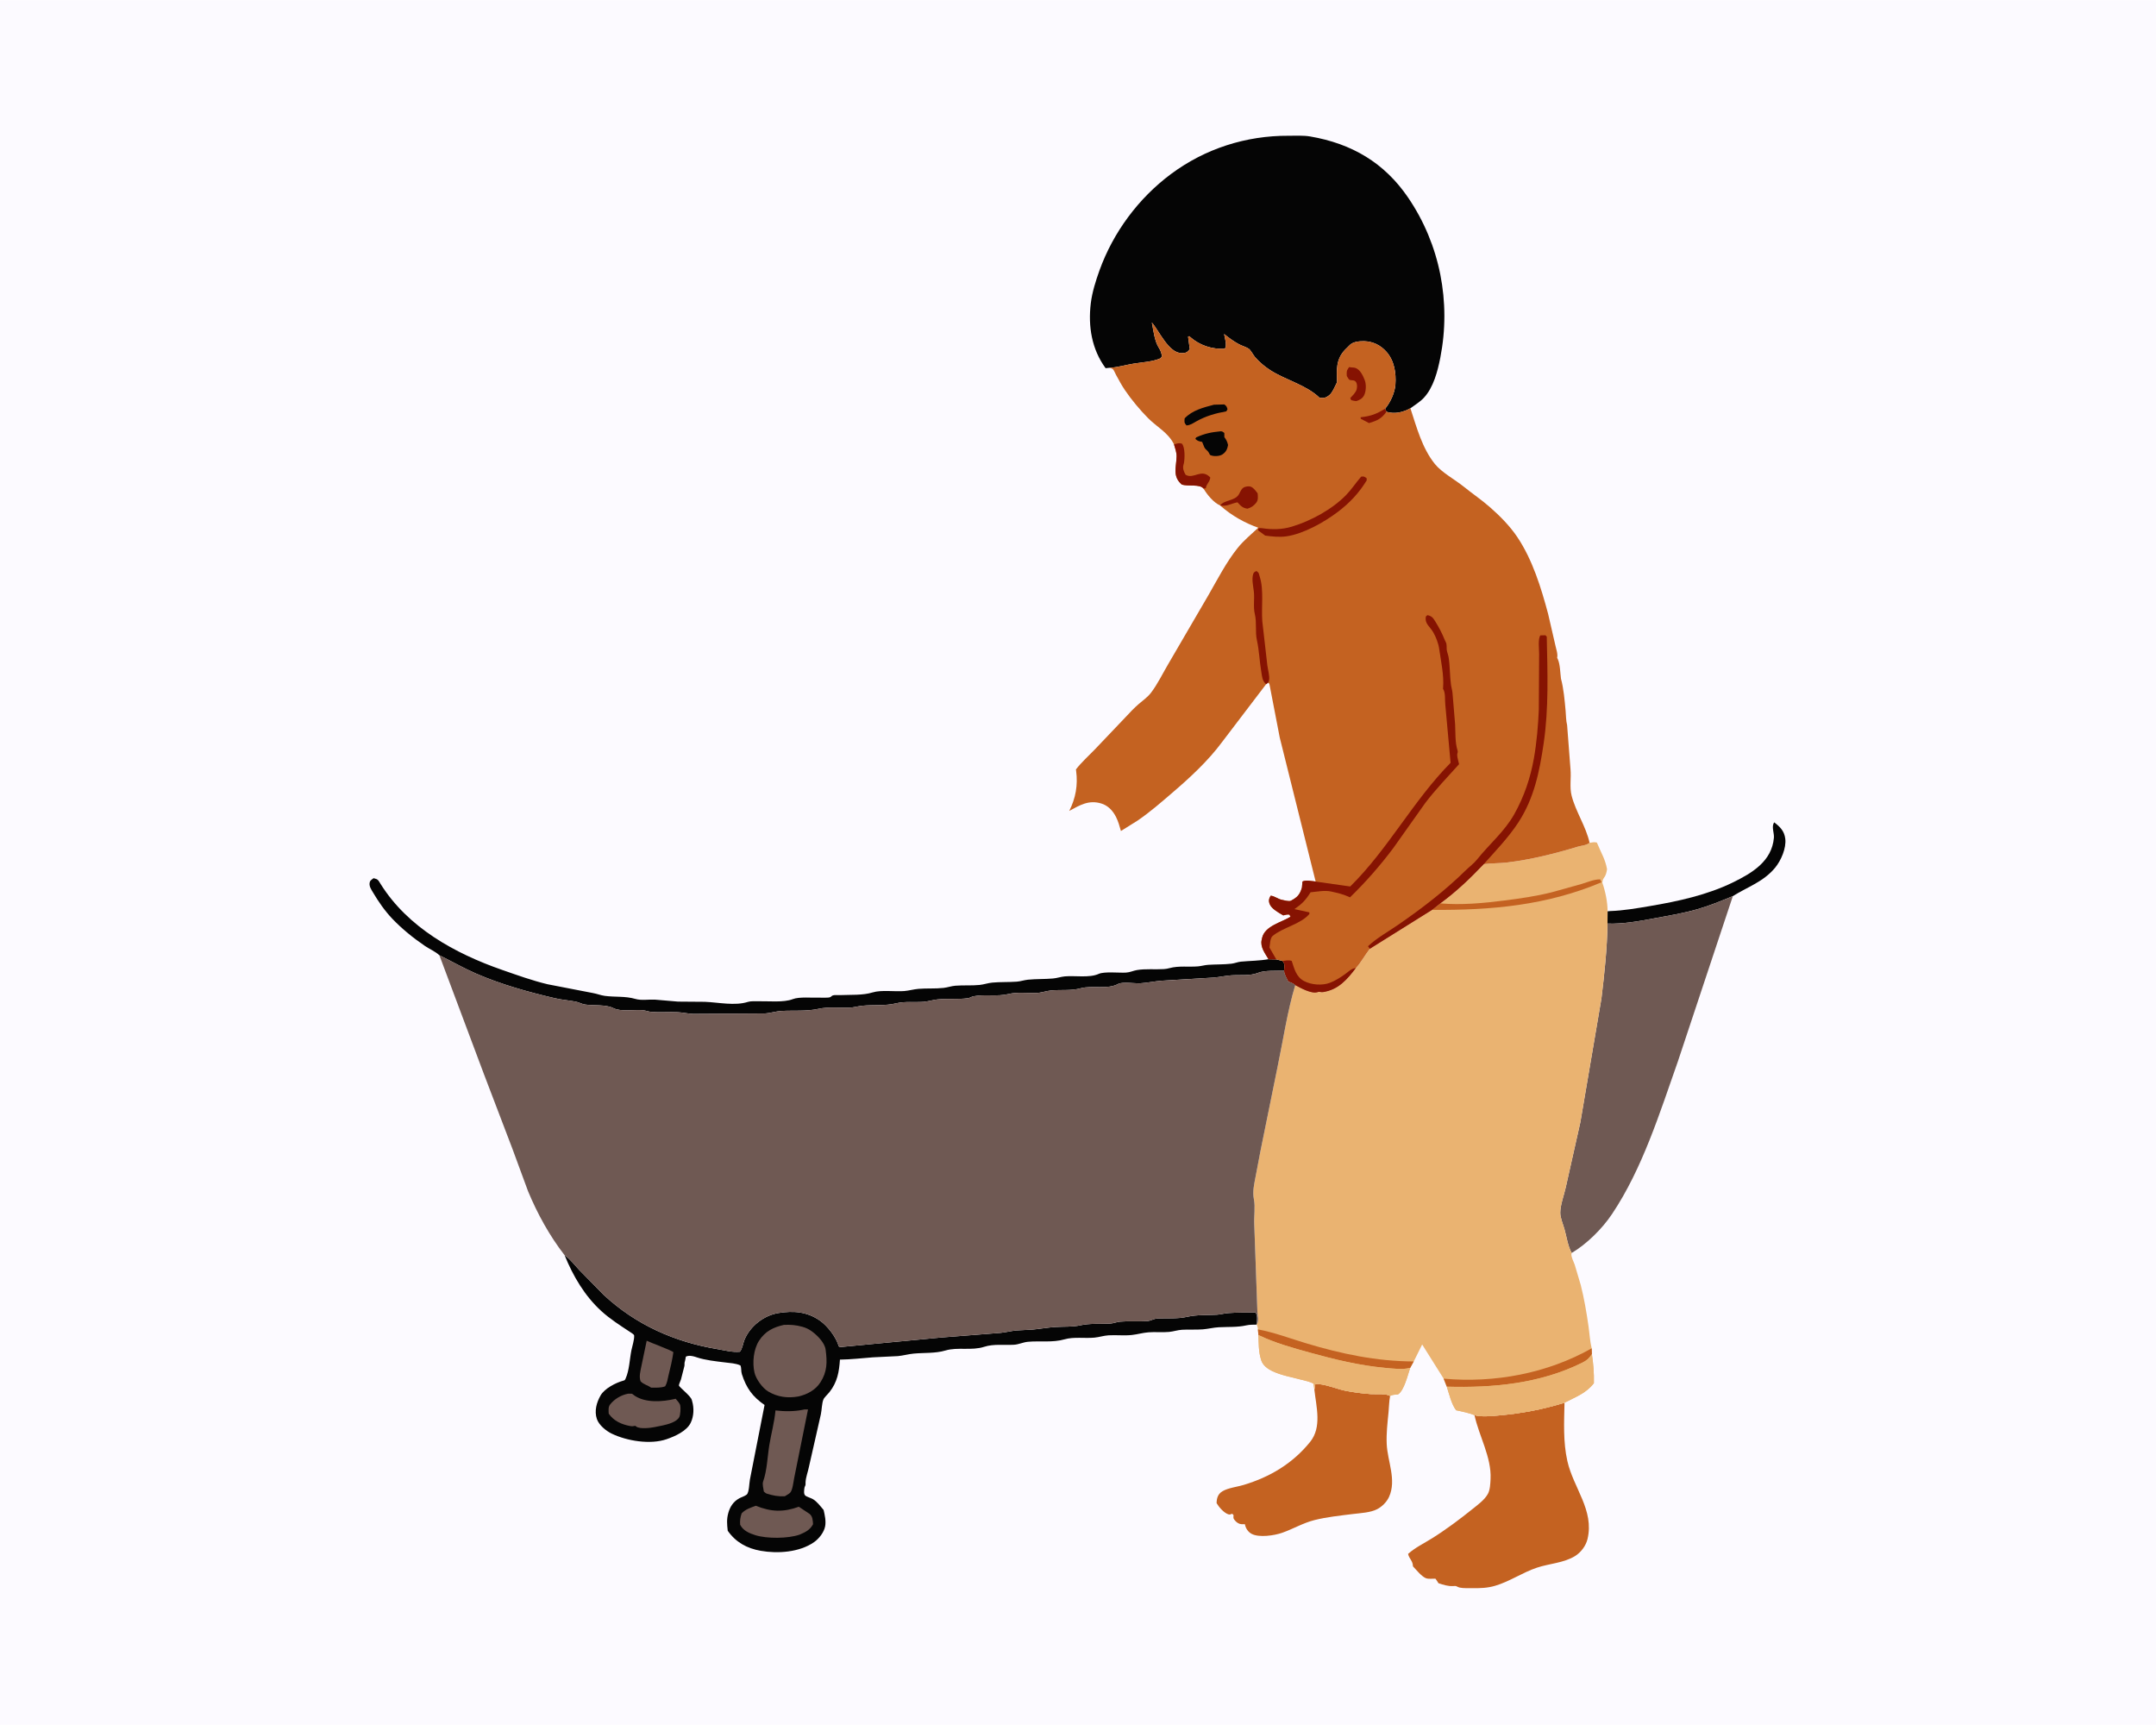
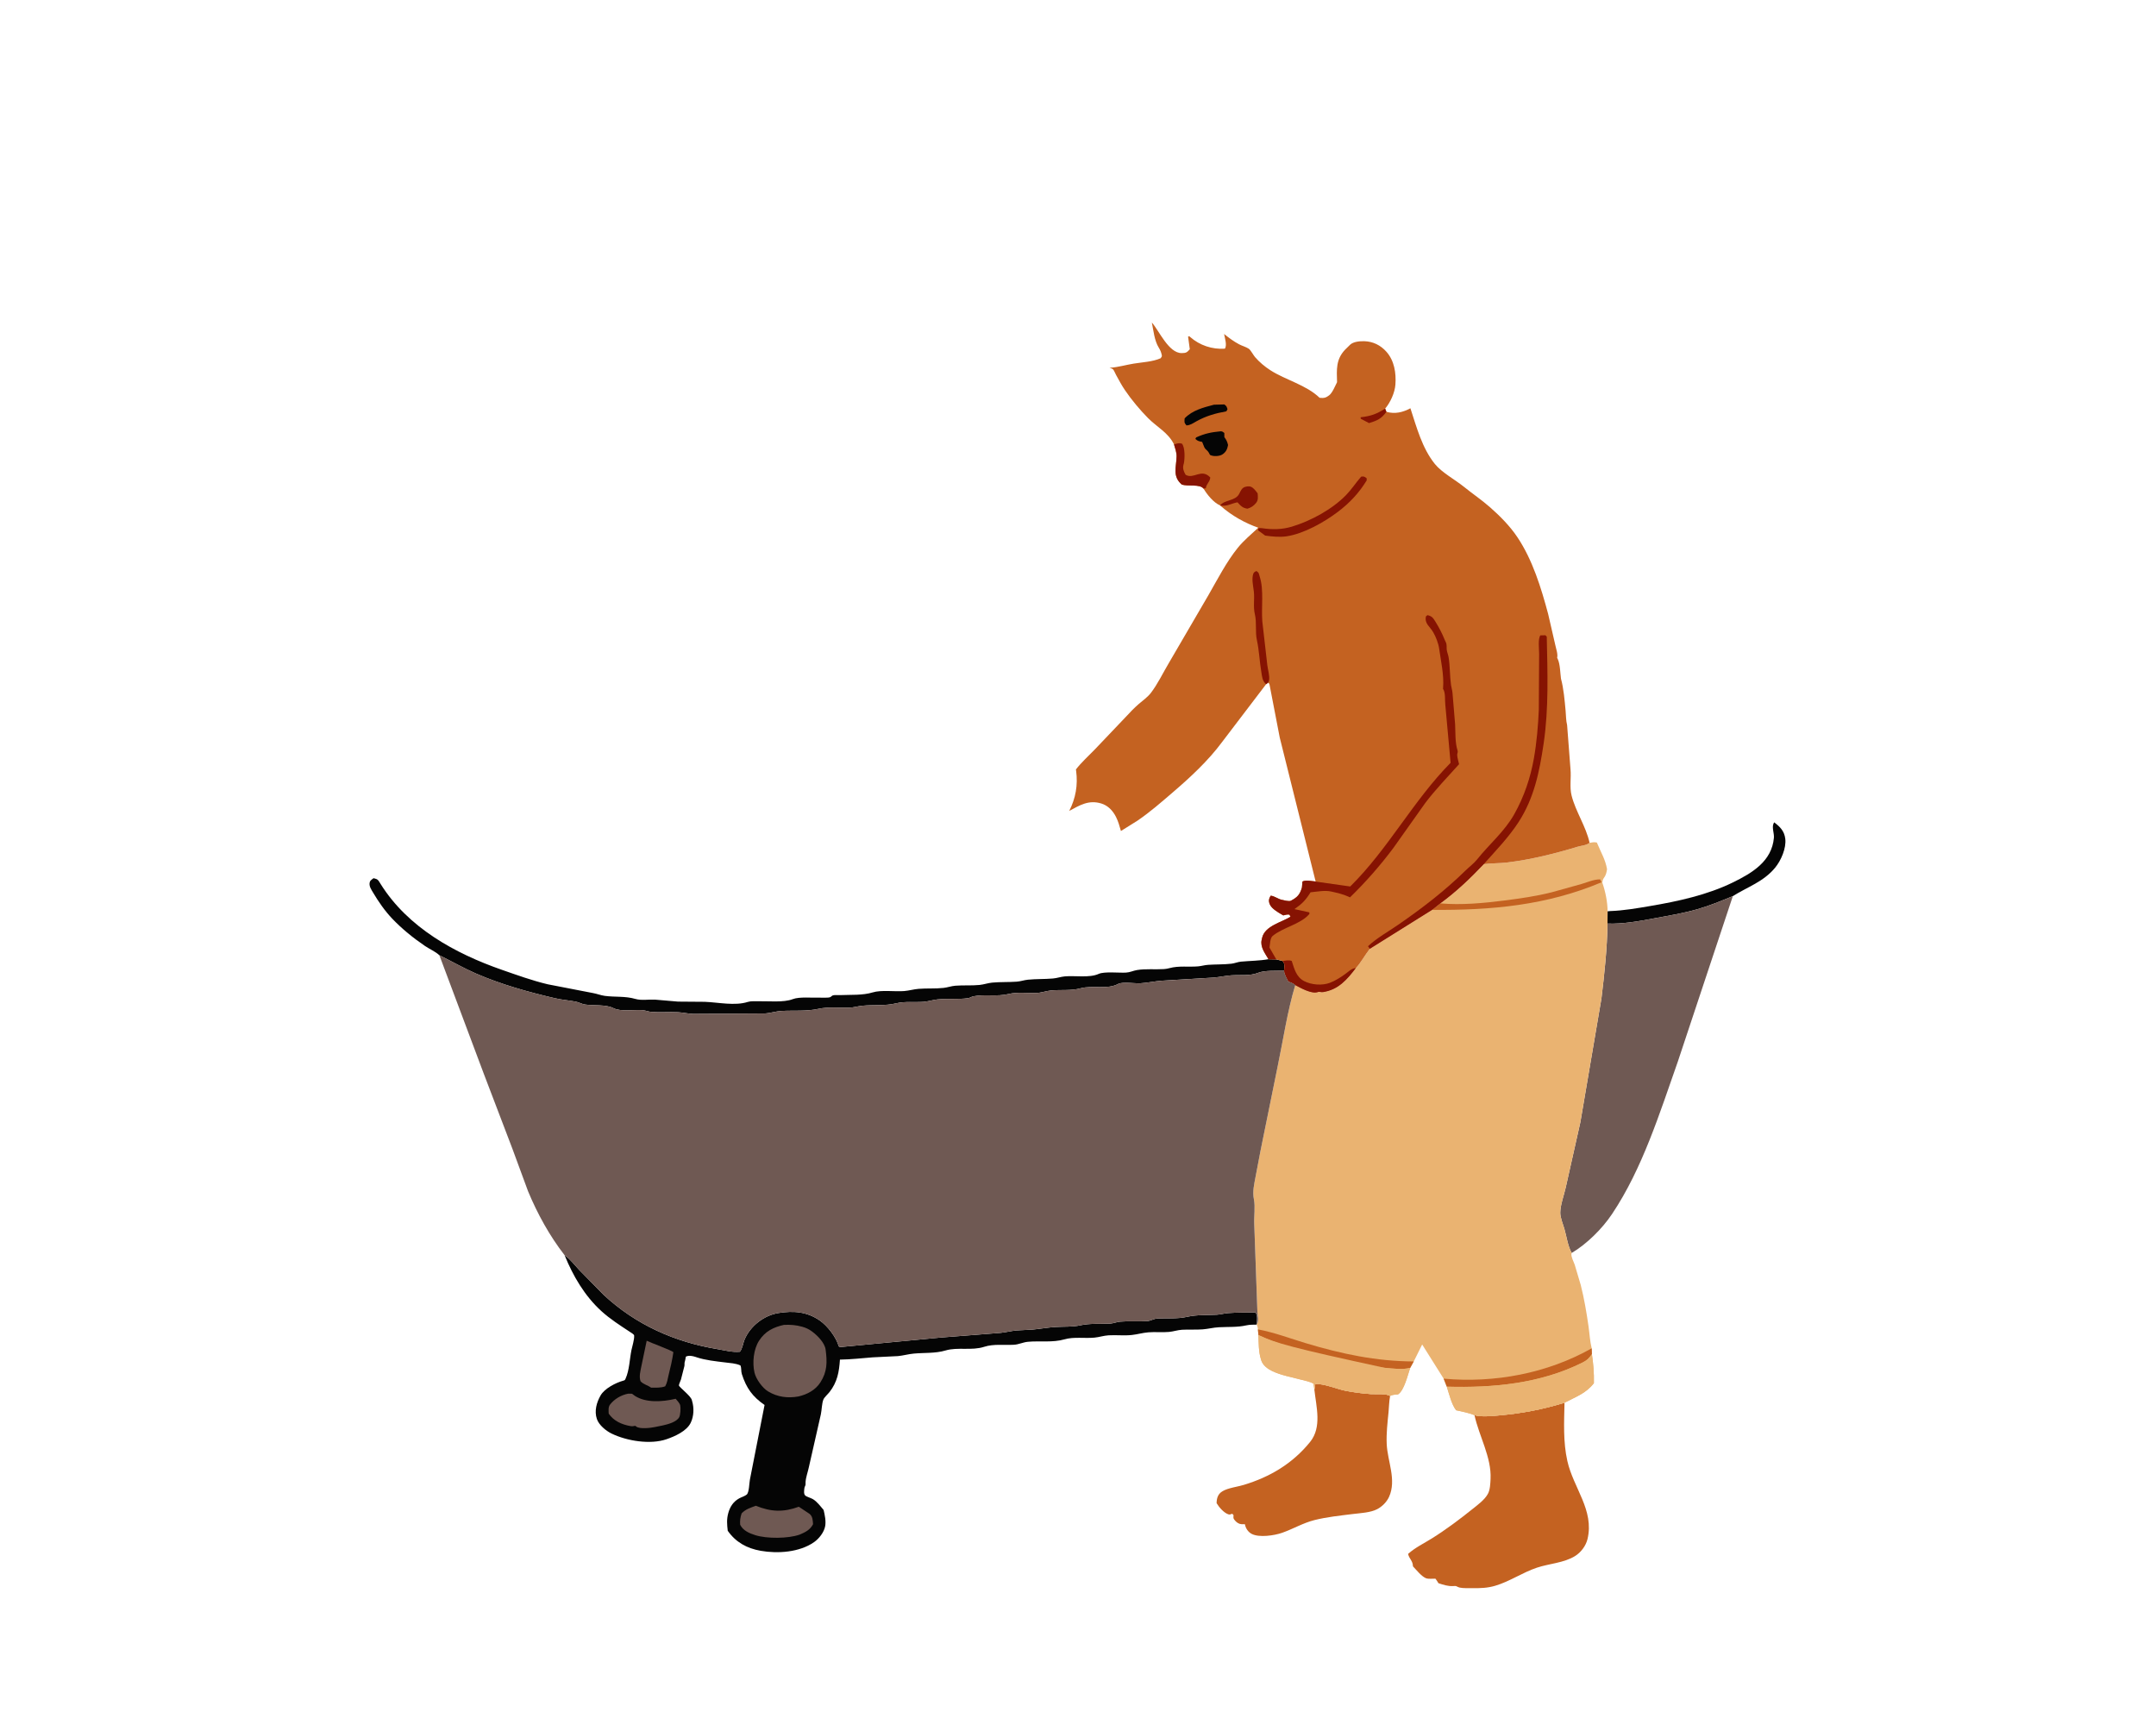
<svg xmlns="http://www.w3.org/2000/svg" version="1.1" style="display: block;" viewBox="0 0 2048 1638" width="1280" height="1024">
-   <path transform="translate(0,0)" fill="rgb(252,250,255)" d="M -0 -0 L 2048 0 L 2048 1638 L -0 1638 L -0 -0 z" />
  <path transform="translate(0,0)" fill="rgb(5,5,5)" d="M 1685.27 780.849 C 1690.92 785.02 1694.98 789.208 1695.85 796.5 C 1696.93 805.404 1691.81 817.131 1686.21 823.922 C 1675.14 837.369 1660.08 842.114 1646.04 850.929 C 1634.97 855.492 1623.93 860.054 1612.4 863.363 C 1598.85 867.254 1584.84 869.525 1571 872.106 C 1556.81 874.751 1541.46 877.555 1526.98 876.994 L 1527.05 865.342 L 1529.51 865.123 C 1542.3 864.7 1554.89 862.468 1567.49 860.342 C 1593.86 855.896 1621.81 849.787 1646 837.972 C 1664.44 828.966 1683.08 817.834 1685.05 795.5 C 1685.41 791.366 1683.04 785.991 1684.62 782.199 L 1685.27 780.849 z" />
  <path transform="translate(0,0)" fill="rgb(5,5,5)" d="M 354.865 833.889 C 359.219 834.888 359.203 835.669 361.605 839.5 C 387.493 880.792 432.062 905.391 477 921.018 C 491.247 925.973 505.501 931.146 520.206 934.654 L 563.074 942.96 C 566.948 943.622 570.658 945.164 574.51 945.679 C 584.249 946.982 593.831 945.758 603.495 948.564 C 609.333 950.26 616.097 948.93 622.084 949.238 L 644 951.118 L 669.5 951.316 C 682.246 951.811 698.023 955.364 710.392 951.413 C 713.23 950.506 717.147 950.845 720.146 950.778 C 729.545 950.567 744.349 952.158 752.973 948.804 C 759.387 946.309 771.391 947.654 778.538 947.361 C 780.862 947.265 786.642 947.694 788.5 946.934 C 789.428 946.555 790.08 945.661 791 945.262 C 792.354 944.675 796.602 945.019 798.215 944.948 C 808.066 944.52 819.584 945.292 828.937 942.391 C 837.186 939.832 850.146 941.839 859.004 941.09 C 863.577 940.703 867.959 939.374 872.5 939.002 C 880.387 938.358 888.443 938.992 896.299 938.109 C 900.093 937.682 903.735 936.338 907.5 936.029 C 915.141 935.403 922.903 936.083 930.538 935.295 C 934.607 934.875 938.504 933.448 942.5 933.077 C 950.205 932.361 958.037 932.741 965.76 932.182 C 969.477 931.913 972.878 930.667 976.5 930.307 C 984.335 929.528 992.316 929.857 1000.19 929.17 C 1004.09 928.83 1007.72 927.509 1011.5 927.162 C 1021.1 926.281 1034.85 928.79 1043.67 924.795 C 1049.02 922.371 1063.08 923.945 1069.5 923.583 C 1073.42 923.362 1076.41 921.772 1080 921.157 C 1088.01 919.787 1097.33 920.766 1105.5 920.237 C 1107.45 920.111 1109.15 919.823 1111.02 919.304 C 1119.6 916.931 1129.2 918.414 1138 917.659 C 1141.23 917.382 1144.28 916.417 1147.57 916.196 C 1154.9 915.702 1162.47 915.958 1169.73 915.119 C 1172.86 914.757 1175.79 913.443 1178.79 913.167 C 1187.51 912.362 1196.31 912.368 1204.96 910.866 L 1212.37 911.029 L 1218.22 912.516 C 1220.6 915.092 1220.29 916.888 1219.96 920.403 L 1219.74 921.751 C 1212.74 921.975 1201.31 921.259 1194.98 923.829 C 1187.47 926.881 1177.54 925.584 1169.5 926.17 C 1163.89 926.579 1158.4 927.831 1152.81 928.306 L 1104 931.245 C 1096.98 931.729 1090.08 933.312 1083.03 933.722 C 1077.82 934.025 1066.28 932.079 1062.04 934.386 C 1052.02 939.835 1037.52 935.443 1026.36 938.5 C 1017.24 940.997 1007.59 939.635 998.235 940.562 C 993.456 941.036 989.229 942.791 984.324 942.924 C 976.073 943.149 966.062 941.927 958.148 943.882 C 947.049 946.625 935.291 943.879 924.5 946.121 C 922.603 946.514 921.446 947.635 919.339 947.915 C 909.836 949.176 900.028 948.076 890.5 949.043 C 885.944 949.506 881.729 951.027 876.999 951.356 C 868.719 951.933 859.421 950.765 851.399 952.718 C 840.633 955.34 829.885 953.965 819 955.065 C 814.608 955.508 810.706 956.826 806.213 956.911 C 796.907 957.089 786.516 955.977 777.465 957.982 C 765.952 960.533 754.001 959.337 742.308 959.997 C 736.912 960.301 731.733 962.128 726.121 962.402 L 658.5 962.803 C 653.62 962.619 648.864 961.449 644 961.202 C 635.71 960.782 627.248 961.536 619 960.932 C 616.107 960.72 613.406 959.531 610.5 959.268 C 602.523 958.544 589.851 960.965 582.742 957.335 C 575.541 953.658 563.883 955.131 555.772 953.9 C 552.607 953.419 549.97 951.737 546.882 951.146 C 540.453 949.915 533.902 949.469 527.5 947.989 C 502.026 942.102 476.264 934.909 452.226 924.5 C 440.476 919.412 428.877 912.757 417.347 907.07 C 413.387 903.419 408.157 901.322 403.696 898.29 C 392.566 890.723 381.914 882.128 372.619 872.38 C 365.557 864.973 359.506 856.228 354.301 847.43 C 352.81 844.909 350.81 842.043 351.042 838.981 C 351.267 836.009 352.72 835.596 354.865 833.889 z" />
  <path transform="translate(0,0)" fill="rgb(196,98,33)" d="M 1248.52 1319.58 L 1249.4 1314.4 C 1257.18 1313.63 1270.1 1319.16 1278 1320.72 C 1285.86 1322.26 1294.13 1323.33 1302.11 1323.88 C 1306.59 1324.19 1317.26 1323.18 1320.46 1325.75 C 1319.49 1330.84 1319.49 1335.87 1318.99 1341 C 1318 1351.26 1316.78 1361.04 1317.25 1371.4 C 1317.99 1387.69 1326.79 1405.48 1319.46 1421.56 C 1317.26 1426.38 1312.93 1430.72 1308.22 1433.19 C 1301.84 1436.53 1292.42 1436.9 1285.25 1437.79 C 1273.18 1439.29 1260.51 1440.59 1248.72 1443.54 C 1237.87 1446.26 1228.32 1452 1217.88 1455.66 C 1210.56 1458.23 1195.96 1460.45 1188.88 1456.63 C 1185.64 1454.87 1183.5 1451.7 1182.68 1448.18 L 1182.54 1447.5 L 1179.2 1447.46 C 1176.88 1447.33 1174.69 1445.82 1173.22 1444.09 C 1171.43 1441.97 1171.5 1441.79 1171.76 1439 C 1169.96 1436.03 1169.8 1439.01 1166.89 1438.12 C 1162.64 1436.8 1157.85 1431.23 1155.66 1427.5 C 1155.72 1422.7 1156.95 1418.69 1161.34 1416.12 C 1166.74 1412.96 1175.2 1412.04 1181.29 1410.2 C 1206.27 1402.68 1227.81 1389.96 1244.49 1369.33 C 1255.85 1355.29 1250.32 1336.07 1248.52 1319.58 z" />
  <path transform="translate(0,0)" fill="rgb(196,98,33)" d="M 1400.64 1343.92 C 1406.7 1345.82 1417.45 1344.74 1423.73 1344.18 C 1445.65 1342.23 1465.08 1338.59 1486.14 1332.11 C 1485.74 1350.67 1484.75 1369.21 1488.84 1387.46 C 1494.59 1413.1 1514.56 1434.16 1507.99 1461.59 C 1506.46 1468 1501.73 1474.31 1496.1 1477.77 C 1485.47 1484.31 1471.73 1484.84 1459.99 1488.75 C 1446.25 1493.33 1434.24 1501.83 1420.31 1505.95 C 1412.98 1508.12 1406.17 1508.33 1398.55 1508.21 C 1394.78 1508.15 1390.17 1508.47 1386.5 1507.67 C 1385.4 1507.43 1384.65 1506.97 1383.66 1506.51 C 1382.57 1506 1381.62 1506.18 1380.47 1506.25 C 1375.45 1506.55 1371.03 1505.04 1366.35 1503.5 L 1365.69 1502.36 C 1365.01 1501.22 1364.33 1500.25 1363.5 1499.22 C 1361.21 1499.15 1357.05 1499.62 1355 1498.96 C 1350.63 1497.57 1345.4 1490.85 1342.17 1487.5 C 1342.07 1482.11 1338.59 1480.47 1337.55 1475.69 C 1344.23 1469.69 1352.63 1465.69 1360.22 1460.94 C 1373.56 1452.61 1386.79 1442.66 1399.06 1432.81 C 1404.02 1428.83 1410.26 1424.31 1413.37 1418.64 C 1415.48 1414.79 1415.68 1408.85 1415.89 1404.48 C 1416.89 1383.89 1404.88 1363.72 1400.64 1343.92 z" />
  <path transform="translate(0,0)" fill="rgb(111,89,83)" d="M 1526.98 876.994 C 1541.46 877.555 1556.81 874.751 1571 872.106 C 1584.84 869.525 1598.85 867.254 1612.4 863.363 C 1623.93 860.054 1634.97 855.492 1646.04 850.929 L 1593.82 1007.98 C 1576.65 1056.65 1560.19 1109.76 1531.27 1152.91 C 1521.97 1166.8 1507.44 1181.28 1492.95 1189.87 C 1489.36 1183.63 1488.03 1173.99 1486.02 1167 C 1484.66 1162.29 1482.05 1156.41 1482.11 1151.5 C 1482.21 1143.97 1485.69 1134.89 1487.35 1127.45 L 1501.2 1065.67 L 1521.2 948.26 C 1524.04 924.659 1526.65 900.781 1526.98 876.994 z" />
  <path transform="translate(0,0)" fill="rgb(5,5,5)" d="M 536.354 1192.05 L 536.935 1192.45 C 541.872 1196.01 545.897 1201.37 550.054 1205.83 L 573.486 1229.72 C 604.041 1258.06 640.801 1274.47 681.671 1281.22 C 689.083 1282.44 695.184 1284.32 702.812 1283.68 C 705.242 1280.84 705.776 1275.66 707.249 1272.15 C 712.704 1259.16 725.757 1249.11 739.5 1246.9 C 753.797 1244.6 766.636 1245.64 778.765 1254.04 C 786.135 1259.15 794.346 1269.92 796.792 1278.59 C 798.19 1279.4 798.076 1279.2 799.601 1279.1 L 893.525 1270.2 L 950.605 1265.73 C 955.546 1265.2 960.39 1263.97 965.328 1263.46 L 980.709 1262.65 C 988.031 1261.95 995.331 1260.62 1002.66 1260.16 C 1009.95 1259.7 1019.01 1260.21 1025.99 1258.63 C 1035.16 1256.56 1045.01 1257.43 1054.35 1256.96 C 1057.64 1256.79 1060.7 1255.38 1064 1255.09 C 1072.43 1254.35 1081.05 1255.1 1089.5 1254.6 C 1093.09 1254.39 1096.08 1252.24 1099.51 1252.1 C 1108.84 1251.71 1118.57 1252.59 1127.7 1250.5 C 1136.93 1248.39 1146.54 1249.04 1155.93 1248.5 C 1159.53 1248.29 1162.97 1247.25 1166.5 1246.97 C 1175.04 1246.29 1183.92 1246.54 1192.5 1246.38 C 1194.97 1249.15 1193.85 1254.23 1193.8 1257.93 C 1190.56 1258 1187.11 1257.9 1183.94 1258.62 C 1175.4 1260.56 1166.48 1259.95 1157.75 1260.42 C 1152.55 1260.69 1147.63 1262.02 1142.5 1262.42 C 1136 1262.92 1129.42 1262.43 1122.9 1262.8 C 1118.68 1263.04 1114.7 1264.46 1110.5 1264.86 C 1104.01 1265.47 1097.39 1264.71 1090.9 1265.23 C 1085.38 1265.68 1080.51 1267.18 1075.18 1267.76 C 1067.91 1268.57 1060.33 1267.64 1053 1268.08 C 1048.48 1268.36 1044.11 1269.85 1039.59 1270.28 C 1030.39 1271.15 1020.09 1269.34 1011.22 1271.89 C 999.961 1275.14 987.96 1273.19 976.393 1274.23 C 971.808 1274.64 967.714 1276.81 963.044 1277.05 C 953.962 1277.54 943.719 1276.13 935 1278.96 C 922.961 1282.88 909.644 1279.03 898.073 1282.5 C 888.495 1285.37 877.787 1284.49 867.846 1285.45 C 862.806 1285.94 857.946 1287.34 853 1287.82 L 829 1289 C 818.462 1289.83 808.533 1290.99 797.87 1291.16 C 797.068 1302.9 795.41 1312.45 787.968 1321.96 C 786.506 1323.83 783.028 1326.96 782.18 1328.99 C 780.653 1332.64 780.618 1339.06 779.737 1343.12 L 768.378 1393.16 C 767.424 1397.8 765.491 1402.78 765.213 1407.45 L 765.179 1410 C 764.921 1411.34 764.23 1411.85 764.075 1413.45 C 763.886 1415.39 763.282 1418.71 764.886 1420.21 C 766.254 1421.48 770.334 1422.57 772.167 1423.67 C 776.19 1426.07 779.36 1430.45 782.365 1433.98 C 783.48 1438.82 784.758 1444.53 783.806 1449.5 C 782.71 1455.23 778.009 1461.21 773.267 1464.53 C 759.417 1474.22 738.718 1475.6 722.594 1472.75 C 709.433 1470.42 698.903 1464.6 691.279 1453.72 C 690.585 1447.57 690.139 1442.83 691.826 1436.79 C 693.497 1430.8 696.644 1425.98 702.201 1422.92 C 704.253 1421.8 707.554 1420.82 709.281 1419.37 C 711.677 1417.37 711.68 1408.35 712.345 1405.12 L 726.266 1334.24 C 714.789 1326.32 708.985 1318.25 704.691 1304.92 C 703.771 1302.07 704.49 1299.43 703.326 1296.66 C 698.783 1294.62 693.526 1294.43 688.614 1293.81 C 679.9 1292.73 670.227 1291.76 661.918 1289.01 L 660.726 1288.6 C 657.697 1287.65 654.352 1286.93 651.5 1288.34 L 650.918 1291.5 L 650.248 1294.15 C 650.109 1295.53 650.415 1296.28 650.005 1297.71 L 646.833 1310.1 C 646.466 1311.28 644.873 1314.57 644.917 1315.63 C 644.984 1317.26 655.858 1325.27 657.123 1329.36 L 657.452 1330.57 C 659.389 1337.06 659.124 1344.9 656.141 1351.1 C 652.295 1359.1 641.118 1364.03 633.143 1366.77 C 617.712 1372.08 595.458 1368.43 581 1361.43 C 575.629 1358.83 568.901 1353.32 566.954 1347.5 C 564.42 1339.92 566.69 1331.78 570.56 1325.09 C 574.343 1318.55 584.909 1313.14 591.97 1311.18 C 593.369 1310.8 593.589 1310.69 594.214 1309.3 C 597.865 1301.21 598.047 1290.91 599.793 1282.22 C 600.561 1278.41 602.716 1271.91 602.369 1268.23 C 602.266 1267.14 599.33 1265.45 598.384 1264.83 C 589.065 1258.69 579.448 1252.56 571.181 1245.02 C 555.363 1230.59 544.288 1211.67 536.354 1192.05 z" />
  <path transform="translate(0,0)" fill="rgb(111,89,83)" d="M 614.301 1273.21 C 618.054 1275.1 638.31 1282.52 639.653 1284.09 C 638.549 1291.76 636.917 1298.53 635.063 1306 C 634.082 1309.95 633.924 1312.78 631.893 1316.5 C 627.727 1318.15 622.93 1317.74 618.5 1317.8 C 615.13 1315.35 611.394 1314.83 608.5 1311.77 C 606.851 1307.23 608.303 1302.42 609.162 1297.84 L 614.301 1273.21 z" />
  <path transform="translate(0,0)" fill="rgb(111,89,83)" d="M 717.987 1429.97 C 732.445 1435.86 744.269 1436.21 758.806 1430.9 L 769.042 1437.7 C 772.01 1440.19 772.058 1443.9 772.323 1447.5 C 769.41 1453.02 764.973 1455.09 759.514 1457.41 C 748.621 1461.22 728.467 1461.36 717.5 1457.91 C 711.783 1456.11 705.86 1453.59 703.078 1448 C 702.792 1443.9 703.176 1441.05 704.5 1437.16 C 708.3 1433.19 712.952 1431.8 717.987 1429.97 z" />
  <path transform="translate(0,0)" fill="rgb(111,89,83)" d="M 596.732 1323.5 L 600.354 1323.56 L 603.169 1325.64 C 613.707 1332.43 629.399 1331.22 640.991 1328.52 L 641.809 1328.32 C 643.155 1329.94 645.662 1332.5 646.136 1334.55 C 646.712 1337.05 646.404 1343.64 645.181 1345.86 C 642.642 1350.45 634.505 1352.59 629.756 1353.63 L 622 1355.22 C 617.929 1356.06 607.847 1357.29 604.424 1354.79 L 603.5 1354.04 C 601.783 1354.4 600.465 1354.58 598.713 1354.26 C 590.52 1352.78 583.03 1349.46 578.224 1342.5 C 578.107 1339.75 577.663 1336.24 579.443 1333.93 C 583.596 1328.53 590.091 1324.75 596.732 1323.5 z" />
-   <path transform="translate(0,0)" fill="rgb(111,89,83)" d="M 764.04 1338.5 L 767.535 1338.46 L 754.327 1404.04 C 753.705 1407.21 752.878 1415.1 750.651 1417.5 C 749.547 1418.69 746.908 1420.01 745.5 1420.96 C 739.132 1421.27 734.315 1420.3 728.247 1418.41 C 727.341 1418.09 726.349 1417.1 725.584 1416.5 C 725.214 1413.8 723.957 1409.46 724.891 1406.91 C 728.644 1396.66 729.014 1382.89 730.851 1371.92 C 732.693 1360.93 735.615 1350.6 736.63 1339.42 C 744.951 1340.45 754.52 1340.51 762.738 1338.78 L 764.04 1338.5 z" />
  <path transform="translate(0,0)" fill="rgb(111,89,83)" d="M 744.656 1258.16 C 750.957 1257.89 755.926 1258.26 762 1259.92 C 765.451 1260.86 768.365 1262.24 771.258 1264.36 C 776.357 1268.11 783.391 1275.09 784.258 1281.61 C 785.821 1293.35 785.906 1302.5 779.303 1312.78 C 774.564 1320.15 766.656 1324.28 758.361 1326.17 C 748.221 1327.97 738.609 1326.74 729.7 1321.42 C 724.292 1318.19 718.184 1309.74 716.724 1303.59 C 714.508 1294.26 715.738 1281.33 721.093 1273.1 C 726.877 1264.22 734.616 1260.41 744.656 1258.16 z" />
-   <path transform="translate(0,0)" fill="rgb(5,5,5)" d="M 1053.96 349.121 L 1050.22 349.5 C 1037.01 331.522 1033.49 309.736 1036.16 287.817 C 1037.43 277.374 1040.92 266.281 1044.48 256.425 C 1057.51 220.413 1081.47 188.061 1112.3 165.11 C 1144.76 140.947 1183.7 128.536 1224 128.741 C 1230.61 128.775 1238.01 128.295 1244.51 129.407 C 1284 136.154 1315.04 154.34 1337.63 187.536 C 1367.92 232.048 1378.51 286.715 1368.18 339.458 C 1365.66 352.29 1361.64 367.967 1352.43 377.724 C 1348.81 381.55 1343.98 384.459 1339.76 387.575 C 1332.48 391.484 1325.01 393.25 1316.94 390.927 L 1315.75 387.928 C 1320.71 382.12 1324.96 372.736 1325.51 365.079 C 1326.31 354.085 1324.5 342.342 1316.92 333.837 C 1311.44 327.691 1304.26 324.123 1296.01 323.877 C 1291.86 323.753 1285.54 324.241 1282.43 327.273 L 1277.7 331.928 C 1268.88 341.245 1269.73 350.862 1270.07 362.822 C 1268.23 366.382 1265.67 372.962 1262.5 375.33 C 1259.1 377.863 1257.44 378.001 1253.5 377.627 C 1240.83 365.38 1221.33 360.825 1206.74 351.452 C 1201.42 348.036 1196.27 343.72 1192.14 338.931 C 1190.54 337.071 1188 332.226 1186.21 331.025 C 1183.67 329.329 1179.81 328.292 1177.01 326.803 C 1171.84 324.053 1167.34 320.673 1162.78 317.02 C 1163.49 321.041 1165.76 327.746 1163.5 330.981 C 1151.49 331.785 1139.62 327.864 1130.51 319.842 L 1129.73 319.136 L 1128.56 319.5 L 1130.2 331.5 C 1127.53 334.508 1126.79 335.137 1122.5 335.174 C 1110.08 335.282 1100.96 313.694 1094.15 306.126 C 1095.69 313.742 1096.59 323.398 1100.73 330.014 C 1102.23 332.408 1102.98 334.297 1103.59 337.053 C 1103.92 338.518 1103.26 338.844 1102.5 340.064 C 1094.94 343.443 1085.01 343.836 1076.84 345.174 C 1069.51 346.374 1062.26 348.533 1054.85 349.069 L 1053.96 349.121 z" />
  <path transform="translate(0,0)" fill="rgb(234,179,113)" d="M 1509.96 800.296 C 1512.42 799.876 1514.46 799.411 1516.92 800.079 L 1517.37 801.182 C 1520.8 809.552 1525.02 816.25 1526.54 825.374 C 1525.97 828.768 1525.56 831.016 1523.46 833.785 C 1522.4 835.186 1522.28 836.473 1522.06 838.163 C 1524.95 846.435 1527.06 856.562 1527.05 865.342 L 1526.98 876.994 C 1526.65 900.781 1524.04 924.659 1521.2 948.26 L 1501.2 1065.67 L 1487.35 1127.45 C 1485.69 1134.89 1482.21 1143.97 1482.11 1151.5 C 1482.05 1156.41 1484.66 1162.29 1486.02 1167 C 1488.03 1173.99 1489.36 1183.63 1492.95 1189.87 C 1492.87 1190.15 1492.75 1190.42 1492.71 1190.72 C 1492.31 1193.6 1494.87 1198.24 1495.83 1201 L 1501.61 1220.46 C 1504.87 1233.38 1507.06 1246.4 1508.96 1259.58 C 1509.93 1266.35 1510.31 1273.89 1511.96 1280.45 L 1512.15 1285.99 C 1513.54 1295.33 1514.27 1304.08 1514.04 1313.54 C 1506.34 1323.45 1496.85 1326.43 1486.14 1332.11 C 1465.08 1338.59 1445.65 1342.23 1423.73 1344.18 C 1417.45 1344.74 1406.7 1345.82 1400.64 1343.92 C 1395.11 1341.69 1388.96 1340.54 1383.15 1339.24 C 1378.76 1333.48 1376.57 1323.78 1374.32 1316.86 L 1371.33 1309.25 L 1350.93 1276.8 L 1342.93 1292.9 L 1339.57 1298.99 C 1337.22 1305.58 1333.91 1320.43 1328 1324.18 C 1325.66 1324.46 1322.32 1324.4 1320.46 1325.75 C 1317.26 1323.18 1306.59 1324.19 1302.11 1323.88 C 1294.13 1323.33 1285.86 1322.26 1278 1320.72 C 1270.1 1319.16 1257.18 1313.63 1249.4 1314.4 L 1248.52 1319.58 L 1247.76 1314.04 C 1244.26 1311.99 1239.89 1311.25 1235.98 1310.22 C 1227.05 1307.86 1216.91 1306.04 1208.57 1302.08 C 1204.31 1300.06 1199.69 1296.69 1198.15 1292.05 L 1197.83 1291 C 1195.47 1283.64 1195.7 1275.47 1195.36 1267.79 L 1194.9 1262.45 C 1194.84 1260.58 1194.44 1259.67 1193.8 1257.93 C 1196.29 1254.1 1194.4 1249.07 1194.38 1244.83 L 1191.43 1162.5 C 1191.08 1155.37 1192.52 1145.81 1191.12 1139 C 1189.58 1131.47 1191.39 1124.47 1192.76 1117 L 1197.43 1092.5 L 1213.59 1013 C 1218.94 987.407 1222.84 960.478 1230.37 935.478 C 1235.49 938.239 1245.6 943.941 1251.49 942.2 L 1252.5 941.849 C 1254 941.771 1255.1 942.347 1256.78 942.095 C 1271.27 939.913 1279.68 930.203 1287.97 919.196 L 1288.05 919.217 C 1292.99 913.739 1296.6 906.822 1301.22 900.957 L 1360.36 863.988 L 1368.13 857.831 C 1383.14 846.939 1396.65 833.998 1409.41 820.564 C 1416.84 819.606 1424.49 819.87 1432 818.949 C 1454.43 816.202 1476.8 810.637 1498.38 804.07 C 1502.19 802.91 1506.83 802.846 1509.96 800.296 z" />
  <path transform="translate(0,0)" fill="rgb(196,98,33)" d="M 1368.13 857.831 C 1387.9 859.573 1409.36 857.625 1429 855.094 C 1444.28 853.125 1459.11 851.07 1474.08 847.259 L 1502.27 839.416 C 1507.98 837.718 1513.98 834.988 1520 835.009 L 1521.25 837.808 C 1469.09 859.798 1416.48 864.429 1360.36 863.988 L 1368.13 857.831 z" />
  <path transform="translate(0,0)" fill="rgb(196,98,33)" d="M 1371.33 1309.25 C 1419.78 1313.59 1469.56 1304.31 1511.96 1280.45 L 1512.15 1285.99 C 1509.35 1290.05 1507.53 1291.82 1503 1294.07 C 1462.89 1313.99 1418.46 1318.09 1374.32 1316.86 L 1371.33 1309.25 z" />
-   <path transform="translate(0,0)" fill="rgb(196,98,33)" d="M 1194.9 1262.45 C 1210.47 1265.32 1225.35 1271.04 1240.47 1275.58 C 1274.39 1285.77 1307.33 1292.76 1342.93 1292.9 L 1339.57 1298.99 C 1332.4 1300.91 1322.76 1299.65 1315.37 1298.96 C 1290.99 1296.67 1268.01 1291.08 1244.49 1284.58 C 1227.97 1280.02 1210.79 1275.3 1195.36 1267.79 L 1194.9 1262.45 z" />
+   <path transform="translate(0,0)" fill="rgb(196,98,33)" d="M 1194.9 1262.45 C 1210.47 1265.32 1225.35 1271.04 1240.47 1275.58 C 1274.39 1285.77 1307.33 1292.76 1342.93 1292.9 L 1339.57 1298.99 C 1332.4 1300.91 1322.76 1299.65 1315.37 1298.96 C 1227.97 1280.02 1210.79 1275.3 1195.36 1267.79 L 1194.9 1262.45 z" />
  <path transform="translate(0,0)" fill="rgb(234,179,113)" d="M 1195.36 1267.79 C 1210.79 1275.3 1227.97 1280.02 1244.49 1284.58 C 1268.01 1291.08 1290.99 1296.67 1315.37 1298.96 C 1322.76 1299.65 1332.4 1300.91 1339.57 1298.99 C 1337.22 1305.58 1333.91 1320.43 1328 1324.18 C 1325.66 1324.46 1322.32 1324.4 1320.46 1325.75 C 1317.26 1323.18 1306.59 1324.19 1302.11 1323.88 C 1294.13 1323.33 1285.86 1322.26 1278 1320.72 C 1270.1 1319.16 1257.18 1313.63 1249.4 1314.4 L 1248.52 1319.58 L 1247.76 1314.04 C 1244.26 1311.99 1239.89 1311.25 1235.98 1310.22 C 1227.05 1307.86 1216.91 1306.04 1208.57 1302.08 C 1204.31 1300.06 1199.69 1296.69 1198.15 1292.05 L 1197.83 1291 C 1195.47 1283.64 1195.7 1275.47 1195.36 1267.79 z" />
  <path transform="translate(0,0)" fill="rgb(234,179,113)" d="M 1512.15 1285.99 C 1513.54 1295.33 1514.27 1304.08 1514.04 1313.54 C 1506.34 1323.45 1496.85 1326.43 1486.14 1332.11 C 1465.08 1338.59 1445.65 1342.23 1423.73 1344.18 C 1417.45 1344.74 1406.7 1345.82 1400.64 1343.92 C 1395.11 1341.69 1388.96 1340.54 1383.15 1339.24 C 1378.76 1333.48 1376.57 1323.78 1374.32 1316.86 C 1418.46 1318.09 1462.89 1313.99 1503 1294.07 C 1507.53 1291.82 1509.35 1290.05 1512.15 1285.99 z" />
  <path transform="translate(0,0)" fill="rgb(196,98,33)" d="M 1053.96 349.121 L 1054.85 349.069 C 1062.26 348.533 1069.51 346.374 1076.84 345.174 C 1085.01 343.836 1094.94 343.443 1102.5 340.064 C 1103.26 338.844 1103.92 338.518 1103.59 337.053 C 1102.98 334.297 1102.23 332.408 1100.73 330.014 C 1096.59 323.398 1095.69 313.742 1094.15 306.126 C 1100.96 313.694 1110.08 335.282 1122.5 335.174 C 1126.79 335.137 1127.53 334.508 1130.2 331.5 L 1128.56 319.5 L 1129.73 319.136 L 1130.51 319.842 C 1139.62 327.864 1151.49 331.785 1163.5 330.981 C 1165.76 327.746 1163.49 321.041 1162.78 317.02 C 1167.34 320.673 1171.84 324.053 1177.01 326.803 C 1179.81 328.292 1183.67 329.329 1186.21 331.025 C 1188 332.226 1190.54 337.071 1192.14 338.931 C 1196.27 343.72 1201.42 348.036 1206.74 351.452 C 1221.33 360.825 1240.83 365.38 1253.5 377.627 C 1257.44 378.001 1259.1 377.863 1262.5 375.33 C 1265.67 372.962 1268.23 366.382 1270.07 362.822 C 1269.73 350.862 1268.88 341.245 1277.7 331.928 L 1282.43 327.273 C 1285.54 324.241 1291.86 323.753 1296.01 323.877 C 1304.26 324.123 1311.44 327.691 1316.92 333.837 C 1324.5 342.342 1326.31 354.085 1325.51 365.079 C 1324.96 372.736 1320.71 382.12 1315.75 387.928 L 1316.94 390.927 C 1325.01 393.25 1332.48 391.484 1339.76 387.575 C 1345.67 405.581 1350.89 425.512 1363.01 440.5 C 1369.63 448.685 1382.24 455.398 1390.64 462.192 C 1398.7 468.716 1407.36 474.556 1415.16 481.391 C 1424.84 489.865 1434.29 499.415 1441.46 510.134 C 1455.82 531.632 1463.92 558.057 1470.56 582.808 L 1477.46 612.755 C 1478.19 616.187 1480.01 621.17 1479.15 624.582 L 1479.74 625.785 C 1482 630.7 1482.05 638.878 1482.77 644.336 C 1485.35 653.803 1486.26 665.05 1487.18 674.892 C 1487.59 679.309 1487.51 684.188 1488.6 688.453 L 1491.84 730.5 C 1492.59 738.742 1490.81 747.424 1492.9 755.571 C 1496.83 770.873 1506.58 784.811 1509.96 800.296 C 1506.83 802.846 1502.19 802.91 1498.38 804.07 C 1476.8 810.637 1454.43 816.202 1432 818.949 C 1424.49 819.87 1416.84 819.606 1409.41 820.564 C 1396.65 833.998 1383.14 846.939 1368.13 857.831 L 1360.36 863.988 L 1301.22 900.957 C 1296.6 906.822 1292.99 913.739 1288.05 919.217 L 1287.97 919.196 C 1279.68 930.203 1271.27 939.913 1256.78 942.095 C 1255.1 942.347 1254 941.771 1252.5 941.849 L 1251.49 942.2 C 1245.6 943.941 1235.49 938.239 1230.37 935.478 C 1229.47 934.324 1226.39 932.863 1224.94 932.456 L 1223.86 932.175 C 1222.19 928.726 1220.13 925.627 1219.74 921.751 L 1219.96 920.403 C 1220.29 916.888 1220.6 915.092 1218.22 912.516 L 1212.37 911.029 L 1204.96 910.866 C 1201.72 905.332 1197.01 899.411 1198.42 892.683 L 1198.7 891.5 L 1198.91 890.478 C 1201.59 879.117 1217.55 875.783 1225.88 870.5 L 1224.81 868.5 C 1222.8 868.135 1220.94 868.771 1219 869.245 L 1214.36 866.496 C 1210.42 863.866 1206.01 860.994 1205.43 856 C 1205.2 854.001 1206 852.088 1207.12 850.5 C 1211 851.029 1213.99 853.731 1217.73 854.467 C 1219.78 854.872 1224.48 856.241 1226.23 855.309 C 1232.44 852.009 1234.71 849.554 1236.72 842.822 L 1237.22 837.049 C 1240.56 835.36 1245.96 836.731 1249.73 837.045 L 1215.63 700.289 L 1205.97 650.249 C 1205.82 649.187 1205.36 648.925 1204.67 648.125 L 1202.68 649.67 L 1160.9 704.533 C 1147.65 722.452 1130.37 738.4 1113.52 752.832 C 1102.73 762.074 1092.25 771.26 1080.49 779.262 L 1064.78 789.08 C 1063.49 784.533 1062.24 779.928 1060.09 775.696 C 1057.1 769.798 1052.49 764.851 1046 762.909 C 1034.11 759.352 1025.73 764.571 1015.66 770.015 C 1021.78 758.056 1024.02 745.409 1022.23 732.042 L 1022.03 730.616 C 1027.26 723.86 1033.74 718.059 1039.68 711.926 L 1069.36 680.756 C 1073.23 676.552 1077.32 672.235 1081.65 668.496 C 1085.62 665.074 1090.14 661.98 1093.33 657.791 C 1099.77 649.341 1104.8 638.758 1110.25 629.613 L 1147.93 565 C 1156.54 550.024 1164.95 533.519 1175.81 520.069 C 1181.38 513.178 1188.74 507.103 1195.22 501.032 C 1182.34 496.485 1170.11 489.575 1159.78 480.563 L 1159.07 479.93 C 1152.6 477.023 1146.81 469.778 1143.22 463.844 C 1139.48 459.234 1128.49 462.13 1122.5 459.956 C 1113.62 452.15 1117.34 443.85 1117.65 433.5 C 1117.77 429.702 1116.29 425.569 1115.22 421.947 C 1109.82 410.724 1098.93 405.4 1090.5 396.871 C 1082.77 389.053 1074.78 379.48 1068.61 370.386 C 1065.46 365.76 1062.82 360.766 1060.13 355.867 C 1059.34 354.436 1058.23 351.552 1057.2 350.497 C 1056.73 350.021 1054.67 349.423 1053.96 349.121 z" />
  <path transform="translate(0,0)" fill="rgb(134,19,2)" d="M 1316.94 390.927 C 1312.16 397.655 1308.06 399.342 1300.42 401.655 L 1292.57 397.5 L 1292.5 396.108 C 1302.14 395.046 1307.53 393.071 1315.75 387.928 L 1316.94 390.927 z" />
-   <path transform="translate(0,0)" fill="rgb(134,19,2)" d="M 1281.46 348.5 L 1284.05 348.791 C 1285.34 348.899 1286.54 348.889 1287.78 349.366 C 1292.15 351.051 1294.71 356.636 1296.35 360.754 C 1297.96 364.816 1297.72 371.658 1295.64 375.5 C 1294.06 378.418 1291.5 379.69 1288.5 380.743 C 1286.7 380.721 1285.23 380.3 1283.5 379.864 L 1282.61 377.877 C 1284.69 375.646 1287.99 372.571 1288.73 369.5 C 1289.31 367.096 1289.37 362.989 1286.84 361.5 C 1285.57 360.755 1283.02 361.208 1281.77 360.5 C 1281.17 360.16 1279.8 357.665 1279.32 356.969 C 1279.11 352.54 1278.99 352.132 1281.46 348.5 z" />
  <path transform="translate(0,0)" fill="rgb(5,5,5)" d="M 1153.16 384.19 L 1163 383.934 C 1165.19 385.589 1165.19 385.848 1166.02 388.5 L 1164.89 390.5 C 1154.67 392.294 1145.57 394.897 1136.48 399.958 C 1133.5 401.626 1130.51 403.828 1127 403.828 C 1124.65 401.001 1125.11 400.679 1125.3 397.157 C 1132.73 389.398 1143.12 386.845 1153.16 384.19 z" />
  <path transform="translate(0,0)" fill="rgb(134,19,2)" d="M 1159.07 479.93 C 1162.81 474.352 1173.29 475.911 1177.02 469 C 1178.55 466.149 1179.55 463.053 1183 462.167 C 1185.75 461.462 1187.88 461.448 1190.09 463.213 C 1191.85 464.62 1193.24 466.569 1194.63 468.33 C 1194.9 471.663 1195.39 474.749 1193.15 477.5 C 1190.81 480.357 1188.48 481.856 1185 482.946 C 1180.42 482.36 1178.52 480.223 1175.5 476.892 C 1169.37 478.019 1165.77 481.054 1159.07 479.93 z" />
  <path transform="translate(0,0)" fill="rgb(5,5,5)" d="M 1159.52 409.446 C 1161.25 409.47 1161.6 410.05 1162.99 411 L 1163.03 415 C 1164.94 417.511 1165.84 419.427 1166.54 422.5 C 1165.83 426.392 1164.59 429.175 1161.16 431.416 C 1158.56 433.114 1153.81 433.355 1150.91 432.483 C 1149.02 431.917 1149.38 431.794 1148.54 430.216 C 1147.94 429.209 1147.42 428.338 1146.51 427.572 C 1144.7 426.042 1144.1 425.159 1143.3 422.905 L 1141.92 419.5 C 1139.14 418.984 1137.55 418.703 1135.5 416.687 L 1136.21 415.269 C 1144.24 411.576 1150.72 410.265 1159.52 409.446 z" />
  <path transform="translate(0,0)" fill="rgb(134,19,2)" d="M 1115.22 421.947 C 1118.04 421.038 1119.89 420.243 1122.78 421.221 C 1125.79 424.967 1125.45 435.163 1124.61 439.67 L 1124.2 441.178 C 1123.25 444.8 1124.43 447.653 1126.24 450.764 C 1134.1 455.313 1141.14 444.269 1149.65 453.287 C 1149.41 457.383 1145.93 459.319 1145.45 463.499 L 1143.22 463.844 C 1139.48 459.234 1128.49 462.13 1122.5 459.956 C 1113.62 452.15 1117.34 443.85 1117.65 433.5 C 1117.77 429.702 1116.29 425.569 1115.22 421.947 z" />
  <path transform="translate(0,0)" fill="rgb(134,19,2)" d="M 1218.22 912.516 C 1220.96 912.225 1224.44 911.43 1227.01 912.5 C 1229.5 919.89 1231.17 927.676 1238.82 931.654 C 1245.73 935.249 1255.8 936.043 1263.13 933.322 C 1268.36 931.383 1273.38 928.15 1277.88 924.899 C 1281.36 922.383 1283.64 919.677 1287.97 919.196 C 1279.68 930.203 1271.27 939.913 1256.78 942.095 C 1255.1 942.347 1254 941.771 1252.5 941.849 L 1251.49 942.2 C 1245.6 943.941 1235.49 938.239 1230.37 935.478 C 1229.47 934.324 1226.39 932.863 1224.94 932.456 L 1223.86 932.175 C 1222.19 928.726 1220.13 925.627 1219.74 921.751 L 1219.96 920.403 C 1220.29 916.888 1220.6 915.092 1218.22 912.516 z" />
  <path transform="translate(0,0)" fill="rgb(134,19,2)" d="M 1202.68 649.67 C 1198.85 646.339 1198.85 642.167 1198.06 637.5 C 1196.41 627.785 1196.08 617.542 1193.97 607.997 C 1192.14 599.768 1193.95 591.34 1191.99 583.141 C 1190.28 576.022 1191.86 568.664 1191.02 561.5 C 1190.44 556.561 1188.85 549.828 1190.43 544.978 C 1191.03 543.144 1191.92 542.975 1193.5 542.147 C 1196.16 543.928 1195.68 544.589 1196.62 547.5 C 1200.72 560.154 1198.02 576.633 1199.08 589.989 L 1203.84 631.658 C 1204.35 635.851 1206.24 641.787 1205.5 645.808 C 1205.36 646.607 1204.98 647.388 1204.67 648.125 L 1202.68 649.67 z" />
  <path transform="translate(0,0)" fill="rgb(134,19,2)" d="M 1293 452.5 C 1295.8 452.162 1295.77 452.377 1298.16 453.95 L 1298.26 456.043 C 1290.82 468.182 1282.03 477.51 1270.66 486.112 C 1257.78 495.846 1238.4 506.767 1222.2 509.177 C 1215.48 510.175 1208.48 509.419 1201.8 508.501 L 1195.06 503.5 L 1195.4 501.5 C 1196.56 501.376 1197.66 501.303 1198.83 501.476 C 1208.36 502.892 1217.7 502.822 1227 500.048 C 1245.05 494.66 1265.58 483.494 1278.7 469.949 C 1283.86 464.62 1287.73 458.606 1292.52 453.041 L 1293 452.5 z" />
  <path transform="translate(0,0)" fill="rgb(134,19,2)" d="M 1301.22 900.957 L 1299.48 898.533 C 1307.82 890.666 1318.9 884.556 1328.34 878.018 C 1351.18 862.21 1372.36 845.994 1392.2 826.53 C 1395.73 823.068 1400.08 819.889 1403.14 816.046 C 1414.71 801.512 1429.15 789.626 1438.43 773.096 C 1447.72 756.531 1453.75 738.809 1457.05 720.131 C 1459.71 705.117 1461.11 688.942 1461.72 673.715 L 1462.03 620.823 C 1462.03 616.045 1460.77 606.901 1463.19 603.279 L 1468 603.167 L 1469.28 604.5 C 1469.97 638.268 1471.28 672.349 1466.33 705.88 C 1462.4 732.473 1457.39 757.636 1442.53 780.568 C 1433.12 795.098 1420.9 807.693 1409.41 820.564 C 1396.65 833.998 1383.14 846.939 1368.13 857.831 L 1360.36 863.988 L 1301.22 900.957 z" />
  <path transform="translate(0,0)" fill="rgb(134,19,2)" d="M 1249.73 837.045 L 1250.43 837.225 L 1282.59 841.778 C 1318.72 806.16 1342.26 760.426 1377.92 724.308 L 1372.9 669.14 C 1372.34 664.553 1373.33 657.862 1370.72 654 L 1370.81 653.033 C 1371.76 641.027 1368.74 627.731 1367.05 615.838 C 1366.32 610.738 1364.04 604.931 1361.5 600.443 C 1358.26 594.703 1353.05 592.326 1354.5 585.231 L 1356 584.052 C 1360.2 585.03 1361.22 586.55 1363.5 590.222 C 1366.99 595.859 1369.89 601.373 1372.34 607.531 L 1373.47 609.938 C 1374.52 612.085 1373.99 614.679 1374.28 617 C 1374.58 619.346 1375.64 621.642 1376.03 624 C 1377.45 632.668 1377.12 641.86 1378.35 650.5 C 1378.7 652.975 1379.5 655.315 1379.73 657.822 L 1382.22 687.762 C 1382.62 695.67 1382.1 705.182 1384.56 712.667 C 1385.09 714.279 1384.1 715.411 1384.19 717 C 1384.34 719.778 1385.45 722.883 1385.98 725.619 C 1375.27 737.584 1363.59 749.633 1353.89 762.439 L 1323.55 805.237 C 1311.15 821.824 1297.22 837.657 1282.38 852.11 L 1281.09 851.509 C 1275.59 849 1270.3 847.867 1264.45 846.56 C 1258.37 845.2 1251.07 846.719 1244.89 847.301 C 1240.48 854.499 1237.03 858.075 1230.23 862.831 L 1229.58 863.271 L 1243.71 866.341 C 1243.78 868.02 1244.1 867.548 1243.26 868.49 C 1234.86 877.803 1218.53 880.698 1208.8 888.837 C 1206.5 890.763 1206.33 897.031 1205.89 899.82 L 1212.37 911.029 L 1204.96 910.866 C 1201.72 905.332 1197.01 899.411 1198.42 892.683 L 1198.7 891.5 L 1198.91 890.478 C 1201.59 879.117 1217.55 875.783 1225.88 870.5 L 1224.81 868.5 C 1222.8 868.135 1220.94 868.771 1219 869.245 L 1214.36 866.496 C 1210.42 863.866 1206.01 860.994 1205.43 856 C 1205.2 854.001 1206 852.088 1207.12 850.5 C 1211 851.029 1213.99 853.731 1217.73 854.467 C 1219.78 854.872 1224.48 856.241 1226.23 855.309 C 1232.44 852.009 1234.71 849.554 1236.72 842.822 L 1237.22 837.049 C 1240.56 835.36 1245.96 836.731 1249.73 837.045 z" />
  <path transform="translate(0,0)" fill="rgb(111,89,83)" d="M 417.347 907.07 C 428.877 912.757 440.476 919.412 452.226 924.5 C 476.264 934.909 502.026 942.102 527.5 947.989 C 533.902 949.469 540.453 949.915 546.882 951.146 C 549.97 951.737 552.607 953.419 555.772 953.9 C 563.883 955.131 575.541 953.658 582.742 957.335 C 589.851 960.965 602.523 958.544 610.5 959.268 C 613.406 959.531 616.107 960.72 619 960.932 C 627.248 961.536 635.71 960.782 644 961.202 C 648.864 961.449 653.62 962.619 658.5 962.803 L 726.121 962.402 C 731.733 962.128 736.912 960.301 742.308 959.997 C 754.001 959.337 765.952 960.533 777.465 957.982 C 786.516 955.977 796.907 957.089 806.213 956.911 C 810.706 956.826 814.608 955.508 819 955.065 C 829.885 953.965 840.633 955.34 851.399 952.718 C 859.421 950.765 868.719 951.933 876.999 951.356 C 881.729 951.027 885.944 949.506 890.5 949.043 C 900.028 948.076 909.836 949.176 919.339 947.915 C 921.446 947.635 922.603 946.514 924.5 946.121 C 935.291 943.879 947.049 946.625 958.148 943.882 C 966.062 941.927 976.073 943.149 984.324 942.924 C 989.229 942.791 993.456 941.036 998.235 940.562 C 1007.59 939.635 1017.24 940.997 1026.36 938.5 C 1037.52 935.443 1052.02 939.835 1062.04 934.386 C 1066.28 932.079 1077.82 934.025 1083.03 933.722 C 1090.08 933.312 1096.98 931.729 1104 931.245 L 1152.81 928.306 C 1158.4 927.831 1163.89 926.579 1169.5 926.17 C 1177.54 925.584 1187.47 926.881 1194.98 923.829 C 1201.31 921.259 1212.74 921.975 1219.74 921.751 C 1220.13 925.627 1222.19 928.726 1223.86 932.175 L 1224.94 932.456 C 1226.39 932.863 1229.47 934.324 1230.37 935.478 C 1222.84 960.478 1218.94 987.407 1213.59 1013 L 1197.43 1092.5 L 1192.76 1117 C 1191.39 1124.47 1189.58 1131.47 1191.12 1139 C 1192.52 1145.81 1191.08 1155.37 1191.43 1162.5 L 1194.38 1244.83 C 1194.4 1249.07 1196.29 1254.1 1193.8 1257.93 C 1193.85 1254.23 1194.97 1249.15 1192.5 1246.38 C 1183.92 1246.54 1175.04 1246.29 1166.5 1246.97 C 1162.97 1247.25 1159.53 1248.29 1155.93 1248.5 C 1146.54 1249.04 1136.93 1248.39 1127.7 1250.5 C 1118.57 1252.59 1108.84 1251.71 1099.51 1252.1 C 1096.08 1252.24 1093.09 1254.39 1089.5 1254.6 C 1081.05 1255.1 1072.43 1254.35 1064 1255.09 C 1060.7 1255.38 1057.64 1256.79 1054.35 1256.96 C 1045.01 1257.43 1035.16 1256.56 1025.99 1258.63 C 1019.01 1260.21 1009.95 1259.7 1002.66 1260.16 C 995.331 1260.62 988.031 1261.95 980.709 1262.65 L 965.328 1263.46 C 960.39 1263.97 955.546 1265.2 950.605 1265.73 L 893.525 1270.2 L 799.601 1279.1 C 798.076 1279.2 798.19 1279.4 796.792 1278.59 C 794.346 1269.92 786.135 1259.15 778.765 1254.04 C 766.636 1245.64 753.797 1244.6 739.5 1246.9 C 725.757 1249.11 712.704 1259.16 707.249 1272.15 C 705.776 1275.66 705.242 1280.84 702.812 1283.68 C 695.184 1284.32 689.083 1282.44 681.671 1281.22 C 640.801 1274.47 604.041 1258.06 573.486 1229.72 L 550.054 1205.83 C 545.897 1201.37 541.872 1196.01 536.935 1192.45 L 536.354 1192.05 C 522.097 1173.73 510.525 1152.69 501.627 1131.29 L 486.776 1090.99 L 459.36 1019.13 L 417.347 907.07 z" />
</svg>